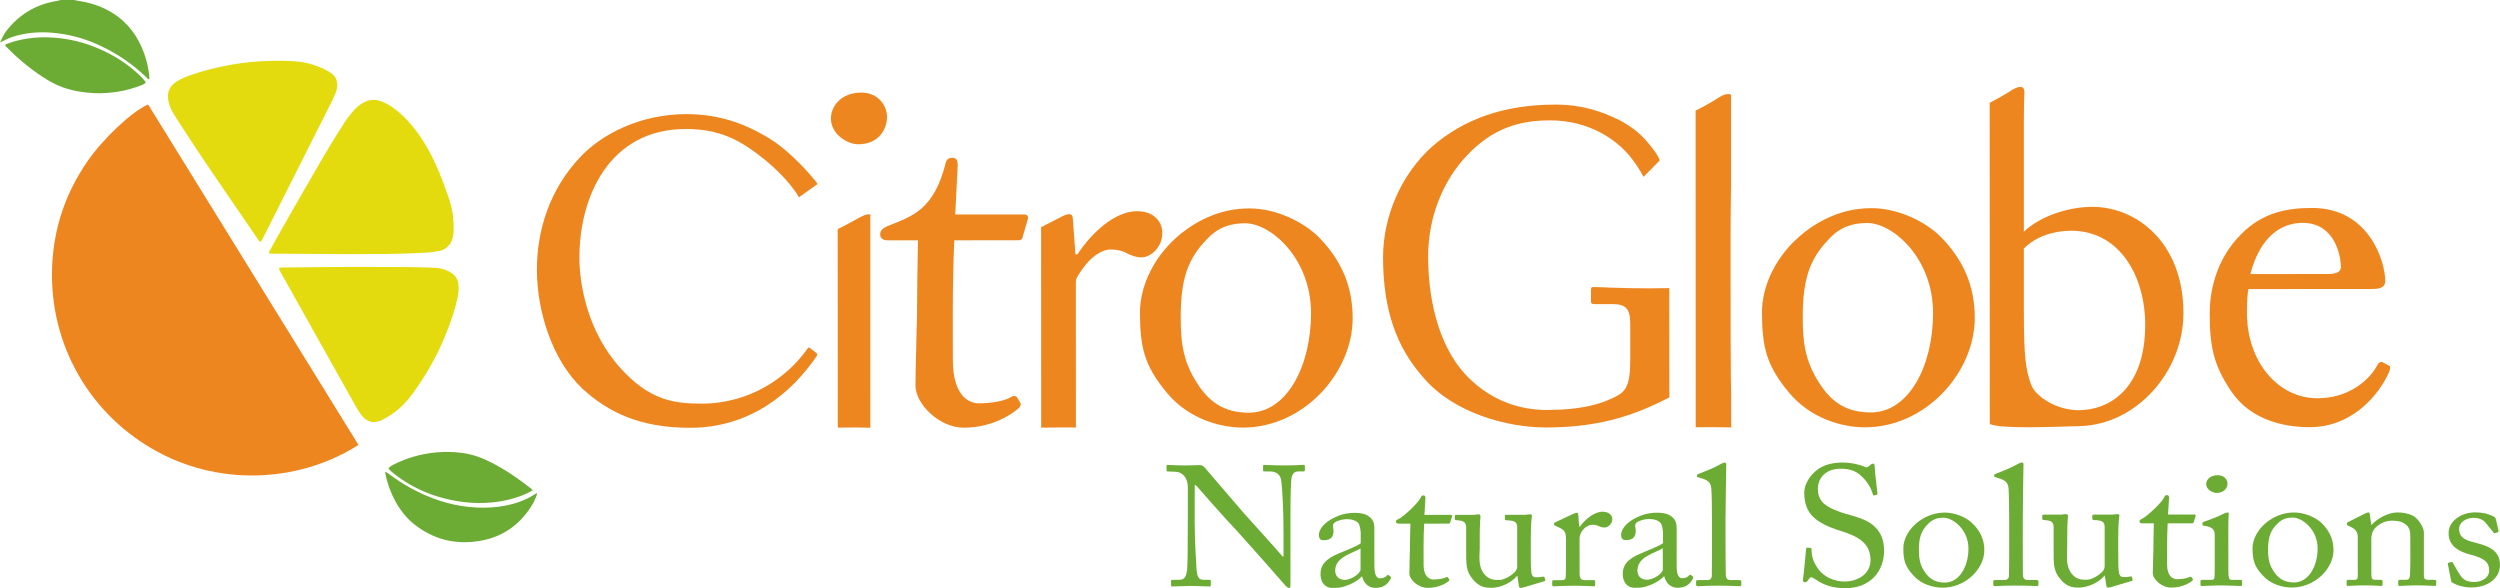
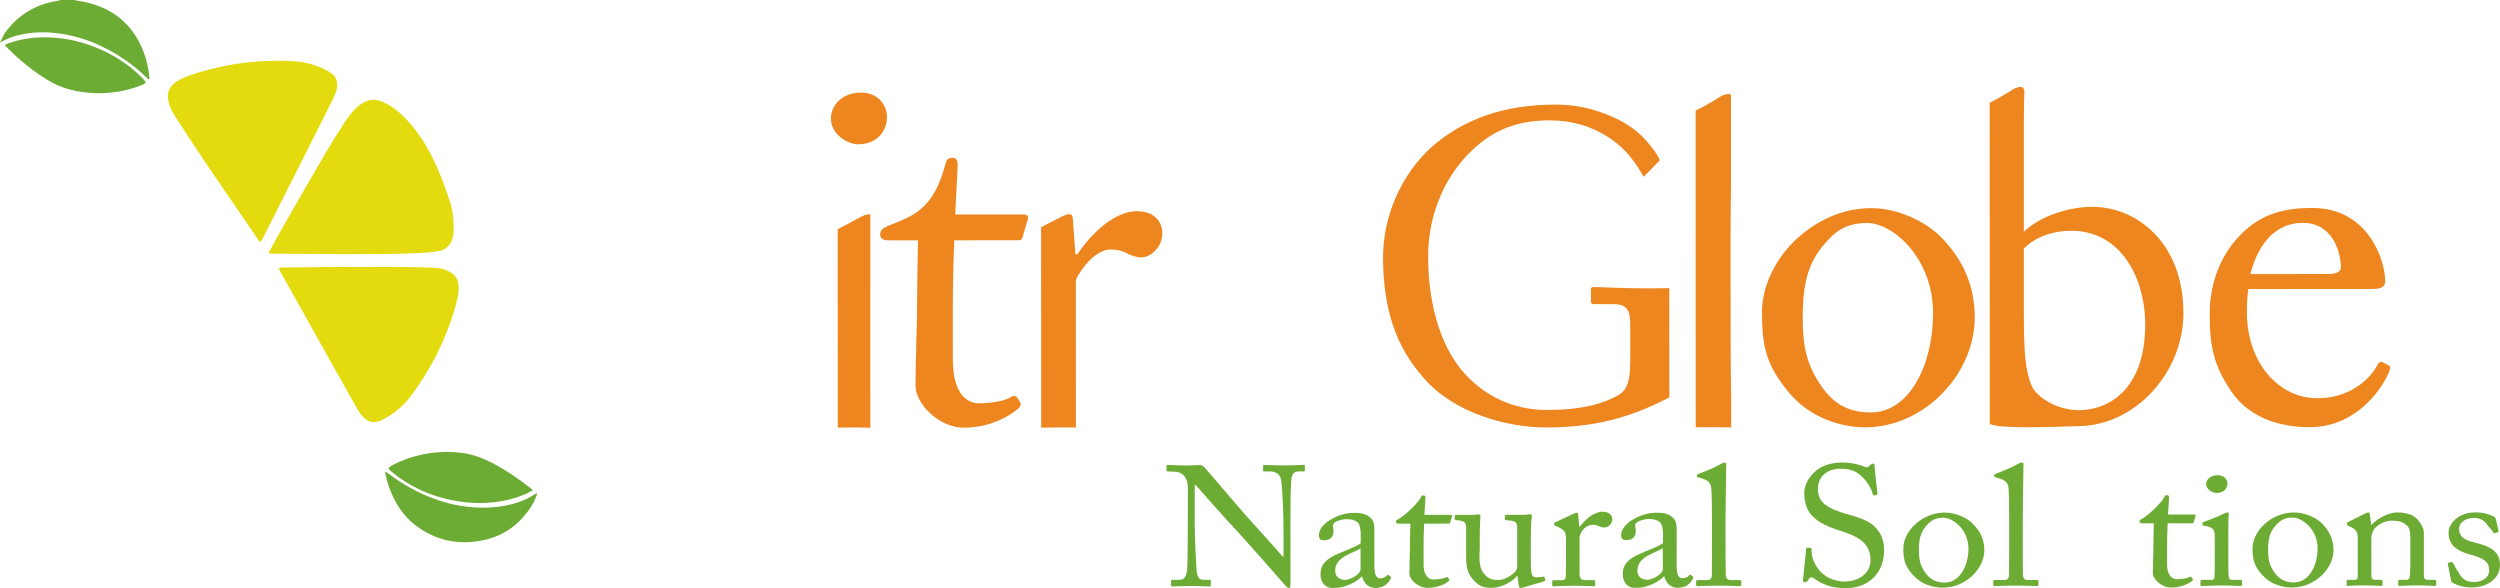
<svg xmlns="http://www.w3.org/2000/svg" id="Layer_2" data-name="Layer 2" viewBox="0 0 2205.15 518.83">
  <defs>
    <style>
      .cls-1, .cls-2 {
        fill-rule: evenodd;
      }

      .cls-1, .cls-2, .cls-3, .cls-4, .cls-5 {
        stroke-width: 0px;
      }

      .cls-1, .cls-3 {
        fill: #6cac34;
      }

      .cls-2, .cls-5 {
        fill: #ee8620;
      }

      .cls-4 {
        fill: #e4db0f;
      }
    </style>
  </defs>
  <g id="Livello_1" data-name="Livello 1">
    <g>
      <path class="cls-4" d="m237.28,223.6c1.55.07,3.04.15,4.55.19,11.67.04,23.34.08,35.01.16,9.25.06,18.46.17,27.67.24,8.56,0,17.2-.18,25.72-.14,15.14.13,30.27-.42,45.41-1.19,4.04-.2,8.09-.83,12.17-1.54,1.66-.32,3.43-1.06,4.84-2.04,3.79-2.56,6.07-6.21,6.9-10.71.36-1.89.58-3.86.62-5.73,0-8.49-.69-16.88-3.32-25.03-3.76-11.34-7.8-22.59-12.79-33.36-4.3-9.34-9.14-18.34-15.21-26.63-5.74-7.78-12.03-15.06-19.65-21.01-4.01-3.09-8.24-5.71-12.97-7.48-5.67-2.09-11.05-1.55-16.22,1.5-2.96,1.75-5.7,3.95-8.02,6.57-2.67,3.21-5.46,6.49-7.7,10.01-6.11,9.48-12.14,19.01-17.85,28.78-12.17,20.79-24.1,41.69-36.05,62.57-4.12,7.13-8.02,14.3-11.99,21.51-.54.93-1.48,1.81-1.12,3.32Zm8.82,12.72c-.04,1.7.9,2.85,1.55,4.02,12.28,22.05,24.67,44.03,36.99,66.06,9.64,17.18,19.29,34.43,28.94,51.64,1.63,2.87,3.36,5.76,5.42,8.33,5.06,6.29,10.87,7.59,18.1,4.01,3.11-1.54,6.03-3.36,8.89-5.27,7.33-4.99,13.29-11.33,18.39-18.46,11.52-15.93,21.28-32.88,28.58-51.16,4.55-11.05,8.45-22.31,10.87-33.99.69-3.43.8-6.88.58-10.33-.43-4.68-2.63-8.29-6.61-10.71-1.59-1.02-3.36-1.85-5.13-2.52-3.14-1.11-6.5-1.66-9.79-1.76-7.19-.27-14.38-.5-21.53-.6-16.04-.12-32.05-.15-48.05-.16-9.5-.01-18.97.11-28.47.17-12.28.12-24.56.29-36.88.38-.61.04-1.23.19-1.84.35Zm-16.58-22.92c1.48-.92,1.88-2.24,2.42-3.33,12.21-24.12,24.35-48.27,36.49-72.46,8.13-16.14,16.26-32.23,24.35-48.39,1.19-2.41,2.28-4.9,3.29-7.38.97-2.27,1.37-4.68,1.37-7.12,0-3.96-1.55-7.26-4.66-9.69-1.41-1.09-2.93-2-4.52-2.87-9.86-5.37-20.52-7.9-31.65-8.32-18.93-.74-37.71.3-56.25,3.9-10.98,2.11-21.79,4.8-32.3,8.56-4.48,1.57-8.82,3.34-12.83,6.01-5.85,3.98-8.09,9.33-6.79,16.28.69,4.08,2.35,7.84,4.41,11.36,1.99,3.32,4.08,6.56,6.21,9.75,17.05,26.66,35.08,52.71,53,78.84,5.42,7.89,10.8,15.84,16.26,23.76.29.38.68.66,1.19,1.09Z" />
      <path class="cls-1" d="m65.64,0c1.08.3,2.24.63,3.29.75,10.95,1.57,21.21,4.95,30.6,10.84,13.66,8.64,22.51,21,27.82,36.11,2.13,6.07,3.54,12.35,4.26,18.68.14,1.17.11,2.29.14,3.47-1.41.21-1.84-.91-2.56-1.55-11.85-11.46-25.36-20.76-40.32-27.78-14.23-6.78-29.26-10.79-45.02-11.82-10.84-.63-21.53.25-31.97,3.56-4.15,1.35-8.05,3.19-11.89,5.28,1.59-3.32,3.04-6.77,5.24-9.75C16.76,12.56,32.01,3.7,50.8.7c.9-.13,1.7-.45,2.53-.69,4.12,0,8.2-.02,12.32-.02Z" />
-       <path class="cls-2" d="m316.17,392.41c-48.59,31.25-117.99,38.04-177.13,6.12-58.53-31.52-96.13-93.62-93.03-164.19,1.44-33.29,11.78-63.76,30.63-91.38,13.91-20.38,39.6-44.57,53.83-50.72.25.31.65.64.9,1.08,61.56,99.59,123.12,199.26,184.79,299.09Z" />
      <path class="cls-1" d="m128.61,72.53c-1.08,1.69-2.6,2.19-4.05,2.7-6.68,2.59-13.55,4.54-20.66,5.64-6.76,1-13.55,1.63-20.3,1.31-9.47-.42-18.86-1.9-27.89-5.04-6.47-2.28-12.39-5.55-18.06-9.28-11.74-7.65-22.4-16.72-32.26-26.7-.29-.34-.61-.78-.87-1.15.4-1.06,1.41-1.17,2.13-1.48,5.67-2.22,11.49-3.55,17.48-4.49,8.09-1.29,16.29-1.38,24.49-.74,11.56.93,22.8,3.48,33.63,7.65,13.98,5.36,26.77,12.78,38.04,22.83,2.93,2.66,5.85,5.32,8.31,8.73Z" />
      <g>
        <g>
          <path class="cls-5" d="m840.46,317.17c0,32.84,14.81,38.58,22.79,38.58,10.08,0,22.79-1.77,28.9-5.74,2.28-1.26,4.01-.88,5.24.94l2.28,3.94c1.37,1.73.47,3.47-.83,4.77-4.44,4.44-22.47,17.59-48.77,17.59-21.42-.02-42.52-20.63-42.56-37.24,0-18.03,1.37-56.53,1.37-62.71l.04-9.63c-.04-7.93.43-37.24.79-55.7h-26.7c-3.97.07-6.68-1.74-6.65-5.27.04-3.47,2.24-5.62,7.95-7.87,19.79-8.03,39.45-13.34,49.89-55.24.94-3.64,3.43-4.45,6.18-4.41,3.5-.03,4.37,3.07,4.37,6.59l-2.17,43.41,60.95-.03c2.6-.02,3.9,2.2,3.11,3.95l-4.44,15.37c-.4,2.17-1.23,3.46-3.94,3.46l-56.54.04c-.83,20.15-1.26,41.22-1.3,61.41l.04,43.8Z" />
-           <path class="cls-5" d="m1029.65,346.94c-20.23-24.13-24.13-40.35-24.13-71.54-.04-22.27,11.78-50.35,37.64-70.51,22.79-17.59,44.25-21.07,58.74-21.06,24.1-.04,48.27,12.26,61.34,25.39,19.76,20.12,29.88,42.9,29.88,71.46.04,47.77-42.88,96.45-96.82,96.49-21.06-.04-48.26-8.29-66.65-30.22Zm126.77-70.66c-.07-48.66-35.66-79.34-58.02-79.32-11.78-.03-23.23,2.67-33.81,14.01-17.09,17.52-23.16,35.57-23.12,68.86-.04,24.55,2.64,41.24,16.62,61.42,10.15,14.4,22.9,22.78,43.49,22.76,33.31-.02,54.81-40.81,54.84-87.73Z" />
          <path class="cls-5" d="m1578.31,346.68c-20.2-24.17-24.13-40.32-24.13-71.52-.04-22.24,11.78-50.35,37.72-70.5,22.69-17.55,44.29-21.07,58.67-21.07,24.13-.04,48.3,12.28,61.38,25.4,19.72,20.15,29.91,42.92,29.91,71.42,0,47.78-42.96,96.51-96.89,96.51-21.06,0-48.19-8.29-66.65-30.24Zm126.77-70.63c-.07-48.65-35.62-79.35-57.98-79.33-11.85,0-23.27,2.68-33.71,14.01-17.16,17.58-23.26,35.61-23.26,68.9-.04,24.51,2.71,41.22,16.69,61.36,10.04,14.43,22.8,22.81,43.43,22.81,33.31-.04,54.84-40.8,54.84-87.75Z" />
          <path class="cls-5" d="m1983.29,254.97c-.9,3.93-1.37,10.97-1.37,20.97.04,42.99,27.28,75.4,62.32,75.34,26.77.02,45.59-15.28,53.04-29.82.94-1.72,2.64-2.58,3.97-2.13l5.67,3c1.34.51,2.17,1.77,0,6.65-7.84,17.49-30.6,47.76-69.69,47.82-25-.02-52.56-7.46-68.82-31.16-15.25-22.33-19.33-38.57-19.33-69.24,0-17.13,4.33-46.44,27.64-69.72,18.86-19.27,40.71-23.25,62.65-23.25,50.43-.04,64.52,47.31,64.52,64.38.04,6.21-5.31,7.13-12.28,7.09l-108.31.07Zm69.65-13.26c8.38,0,11.88-2.21,11.88-6.08-.04-10.1-5.35-39.08-33.78-39.05-19.36-.02-37.75,12.75-46.06,45.15l67.96-.03Z" />
          <path class="cls-5" d="m757.04,127.26c17.52-.02,25.36-12.71,25.36-24.12.04-9.61-7.41-21.47-22.72-21.47-17.63,0-26.74,11.84-26.77,22.8.04,14.01,14.49,22.79,24.13,22.79Z" />
          <path class="cls-5" d="m767.66,189.32c-.25-.14-.61-.34-1.05-.3-2.56.02-4.59.85-7.91,2.57-6.79,3.89-13.37,7.31-19.83,10.52l.11,175.09c4.7-.04,9.97-.14,15.61-.14,4.41.02,8.85.09,13.12.22l-.04-187.96Z" />
-           <path class="cls-5" d="m719.54,310.95l-4.81-3.77c-1.15-1.14-1.95-.71-3.07,1.12-17.23,24.38-50.14,47.71-92.52,47.71-25.07.04-46.5-3.07-72.04-31.54-29.23-32.17-35.98-74.55-36.02-96.3-.36-54.72,26.52-114.36,93.71-114.38,29.62,0,47.94,9.14,70.73,27.83,14.13,11.79,24.39,23.81,29.15,32.43,5.75-3.88,10.01-7.33,16.26-11.53.04-.18,0-.42,0-.69-5.38-7.13-23.26-27.95-42.23-39.67-16.98-10.36-40.46-21.54-73.23-21.5-40.82,0-74.56,17.6-93.71,37.89-26.91,28.5-38.22,64.51-38.19,99.41,0,35.98,13.19,79.41,40.21,104.92,22.47,20.63,50.65,34.5,94.87,34.46,52.85-.04,89.2-30.38,111.63-63.08,1.15-1.84.43-2.57-.76-3.33Z" />
          <path class="cls-5" d="m1002.92,186.28c-18.82-.03-39.42,18.01-52.6,38.15l-1.7-.04-2.24-30.18c-.04-2.71-.44-5.24-3.07-5.3-1.77.03-3.5.48-6.14,1.82l-18.86,9.68.07,176.8c5.53-.13,11.74-.2,18.35-.18,4.26-.02,8.35.02,12.28.07l-.04-127.81c.21-2.69-.54-2.9,4.88-10.78,8.92-13.19,18.86-18.46,25.83-18.48,5.63.03,10.98,1.32,14.45,3.47,3.54,1.76,7.91,3.55,12.75,3.53,7.91-.02,18.39-8.73,18.35-21.47,0-10.08-7.44-19.3-22.33-19.28Z" />
          <path class="cls-5" d="m1405.55,253.16c-1.92,0-2.24.8-2.2,3.11v9.66c-.04,1.46.65,2.29,2.64,2.3h16.22c11.6-.01,15.82,3.78,15.79,17.68v28.58c0,20.05-1.52,28.5-10.44,34-13.48,7.66-32.37,13.13-63.26,13.11-25.07,0-48.59-8.81-67.85-27.38-23.98-22.76-36.74-62.5-36.74-108.02-.04-34.75,13.15-66.76,33.89-88.74,23.16-24.69,47.11-31.29,73.7-31.29,34.75-.02,58.63,17.33,70.3,31.58,4.88,6.04,8.89,12.22,12.11,18.25l14.2-14.42s.62-2.44-9.72-15.02c-7.55-9.36-16.33-15.63-26.01-20.75-15.39-7.41-32.19-13.58-56.21-13.56-46.28.04-81.07,13.19-108.42,36.73-28.54,25.49-43.61,62.9-43.61,98,.04,46.76,11.99,79.51,35.59,106.1,26.66,31.29,73.74,43.96,108.09,43.96,43.21,0,74.02-8.89,105.31-24.73,1.44-.6,2.56-1.25,3.54-1.82l-.07-96.36c-5.06.06-10.98.18-17.81.2-26.26,0-43.53-1.18-49.02-1.16Z" />
          <path class="cls-5" d="m1526.94,347.41c-.44-16.04-.47-79.05-.47-101.25v-38.98c-.03-8.62.18-25.7.4-45.32v-78.27c-.61-.46-1.26-.68-2.24-.65-2.56-.03-5.27.86-9.18,3.49-6.25,4.03-13.04,7.75-19.83,11.11l.11,279.35c4.66,0,9.61-.05,15.03-.11,5.85.02,11.23.07,16.26.22l-.07-29.59Z" />
          <path class="cls-5" d="m1845.61,182.45c-21.46.02-46.46,8.37-60.44,21.95v-50.87c-.04-39.02-.07-65.91.4-69.47.4-5.2-.43-7.37-3.54-7.38-2.67,0-6.18,1.73-9.25,3.95-4.45,2.84-10.88,6.45-17.78,10.08l.11,283.54.36-.07c11.13,4.3,54.45,2.31,79.3,1.66,49.96-1.37,91.18-48.3,91.15-99.59,0-62.69-41.73-93.81-80.31-93.8Zm-12.21,179.37c-18.79,0-37.17-11.41-41.58-21.93-5.35-14.02-6.58-27.17-6.65-63.62v-56.99c9.72-10.11,25.43-15.75,41.69-15.76,42.92-.04,65.32,40.32,65.32,82.83.04,57.41-32.45,75.47-58.78,75.47Z" />
        </g>
        <g>
          <path class="cls-3" d="m1047.75,429.99c0-8.85-5.02-13.78-11.02-13.87l-6.79-.27c-.83.05-.98-.52-.98-.96v-3.92c-.04-.63.14-.88.94-.9.76.02,2.13.14,4.66.2,2.49.11,6.18.29,11.85.29s9.18-.34,11.17-.34c2.17,0,3.47.56,4.87,1.97.76.87,33.13,38.73,35.04,40.82,1.81,2.06,30.02,33.16,33.96,37.97h.69l.03-17.92c-.07-13.37-.21-20.67-.54-28.18-.25-5.84-.97-20.56-1.99-23.16-1.37-3.69-4.52-5.85-9.21-5.85l-5.31-.04c-.69.04-1.01-.25-1.01-.99v-3.9c0-.61.4-.88.98-.88,2.35,0,7.77.49,18.39.45,9.97-.02,13.94-.45,16.22-.49,1.12,0,1.26.49,1.26,1.05v3.76c-.04.61-.29,1.01-.98.97l-4.52.03c-4.44.04-6.18,2.6-6.54,8.35-.69,10.08-.65,24.93-.65,34.64v56.21c0,2.06-.11,3.54-.79,3.58-2.02-.02-3.54-1.84-3.97-2.42-.18-.31-10.04-11.38-20.3-23.12-11.74-13.08-23.88-26.91-24.93-27.78-1.77-1.48-32.59-36.15-33.52-37.39l-.94-.02-.04,33.4c0,13.98,1.41,38.42,1.66,41.44.61,5.81,1.7,8.69,6.18,8.71l5.02-.04c1.08.07,1.33.49,1.41,1.37l-.04,3.27c-.04.96-.29,1.27-1.37,1.25-1.63,0-11.71-.47-16.15-.47-3.54,0-15.06.49-16.65.47-.76,0-.83-.25-.87-1.03v-3.9c0-.47.11-.92,1.01-.9l5.67-.02c4.73.02,6.58-1.77,7.51-9.18.29-2.89.61-19.98.58-46.71v-25.54Z" />
          <path class="cls-3" d="m1212.31,498.85c0,8.6,2.03,11.31,4.99,11.27,2.63.02,4.99-1.16,5.85-2.31.58-.7.98-1.05,1.59-.54l1.73,1.21c.51.49.8,1.21-.18,2.67-1.37,2.29-4.55,7.44-13.01,7.42-6.07,0-10.4-3.94-11.78-10.11l-.4.04c-3.5,3.81-9,6.94-16.55,9.14-3.11.94-6.14.94-9.86.94-3.97,0-9.93-3-9.9-12.45,0-6.95,3.47-12.95,16.62-18.22,7.48-2.98,16.15-6.59,18.82-8.67v-9.57c-.36-2.66-.5-6.52-2.31-8.47-1.88-1.95-5.2-3.3-10.04-3.3-3.32.04-8.45,1.19-10.76,3.14-2.38,1.93-.9,4.23-.87,6.97-.04,5.26-1.99,8.51-8.85,8.51-2.64.02-4.01-1.32-4.05-4.75-.04-4.82,4.7-10.55,11.56-14.13,6.93-3.76,12.82-5.27,20.3-5.27,7.88.04,11.02,2.08,13.4,4.04,3.39,3.11,3.68,6.54,3.65,10.62l.03,22.98v8.85Zm-12.24-15.14c-6,4.1-22.33,7.12-22.36,19.51.04,5.6,3.72,8.27,8.71,8.29,4.88-.04,13.66-5.28,13.66-9.32v-18.48Z" />
          <path class="cls-3" d="m1255.7,497.91c0,11.34,5.63,13.22,8.63,13.21,3.83.02,8.67-.58,11.02-1.86.83-.47,1.48-.32,1.99.29l.83,1.3c.5.61.22,1.23-.29,1.7-1.66,1.48-8.52,6.02-18.53,6-8.2,0-16.19-7.04-16.19-12.79-.04-6.14.47-19.35.47-21.44v-3.34c0-2.67.22-12.75.4-19.08l-10.26.04c-1.55-.04-2.46-.61-2.46-1.84s.9-1.61,3-2.65c4.01-2.12,16.84-13.82,19.04-18.88.4-1.26,1.3-1.63,2.28-1.59,1.34-.02,1.7,1.08,1.7,2.28l-.9,14.86,23.23.02c1.05,0,1.48.72,1.23,1.34l-1.73,5.27c-.14.76-.47,1.16-1.52,1.12l-21.46.02c-.36,6.94-.51,14.14-.51,21.04l.04,14.99Z" />
          <path class="cls-3" d="m1350.24,486.24c-.04,7.19,0,14.52.4,17.63.43,4.7,2.24,5.38,4.23,5.35,1.01,0,3.47-.02,5.56-.49,1.3-.31,1.77.02,1.99.56l.54,2.02c.11.9-.14,1.19-.79,1.36l-17.6,5.22c-1.05.29-1.99.65-3.29.65-.68-.02-1.37-.34-1.59-1.88l-1.26-8.69h-.33c-4.73,5.87-14.38,10.53-22.73,10.53-4.66.02-10.15-.47-15.71-6.88-6.87-7.96-6.43-12.88-6.43-29.44v-17.38c-.22-4.24-2.57-5.35-6.4-5.78-2.78-.13-3.65-.24-3.61-1.03l-.03-2.67c0-.94.36-1.19,1.84-1.17l14.85-.04c1.01.02,1.63-.14,2.31-.29.69.02,1.3-.13,1.84-.14,1.19-.02,1.95.7,1.8,1.75-.07,1.37-.58,8.45-.61,17.23v10.7c0,6.03-1.7,15.66,3.62,22.54,4.19,5.42,8.85,5.67,13.4,5.71,4.48,0,11.16-3.9,14.34-7.5.69-.81,1.66-2.73,1.66-4.03v-35.79c-.4-4.21-3.07-4.97-7.22-5.26-2.82-.02-3.65-.29-3.61-1.07l-.07-2.57c0-1.17.36-1.3,2.06-1.28l15.46-.02c1.19.02,2.03-.18,2.86-.32.83.05,1.52-.12,2.06-.14.9.02,1.63.74,1.48,1.52-.18,1.3-1.01,5.19-1.01,19.92v11.16Z" />
          <path class="cls-3" d="m1381.31,476.72c0-7.66-1.3-9.1-6.07-11.41l-3.18-1.46c-.98-.32-1.27-.45-1.27-1.06l.04-.94c0-.58.25-.9,1.23-1.28l16.55-7.7c1.04-.43,1.7-.6,2.31-.58.97,0,1.19.94,1.19,1.79l.83,10.37.72-.05c4.99-6.83,12.76-13.01,19.94-13.04,5.71.04,8.56,3.22,8.53,6.61.04,4.37-3.94,7.33-6.97,7.33-1.92,0-3.51-.6-4.88-1.14-1.34-.81-3.25-1.28-5.46-1.28-2.67,0-7.01,1.55-9.86,6.34-1.05,1.64-1.7,4.39-1.7,4.86l.04,31.5c0,4.62,1.16,6.18,4.7,6.14h7.84c.98,0,1.16.49,1.19,1.34l-.04,2.73c.04.88-.15,1.36-.83,1.36-1.01,0-8.67-.47-17.67-.51-10.41.04-17.34.49-18.36.54-.68,0-.97-.29-.97-1.52v-2.56c0-1.08.25-1.34,1.73-1.32l6.61-.02c2.46,0,3.58-.94,3.58-2.85.21-4.98.21-10.17.21-18.05v-14.13Z" />
          <path class="cls-3" d="m1478.89,498.79c0,8.51,1.99,11.24,4.91,11.22,2.74.04,5.06-1.16,5.92-2.29.61-.74,1.05-1.03,1.73-.56l1.59,1.19c.5.51.79,1.23-.18,2.71-1.3,2.28-4.48,7.41-13.01,7.41-5.99,0-10.29-3.9-11.85-10.06l-.32-.04c-3.51,3.78-9,6.95-16.55,9.18-3.11.94-6.14.92-9.82.92-4.01,0-9.94-2.96-9.94-12.46,0-6.94,3.47-12.9,16.66-18.17,7.41-3,16.15-6.65,18.86-8.71v-9.54c-.36-2.66-.54-6.59-2.31-8.45-1.91-2.02-5.24-3.36-10.08-3.36-3.4-.02-8.49,1.23-10.84,3.14-2.42,1.95-.83,4.22-.79,6.94-.04,5.28-2.1,8.56-8.89,8.54-2.6.02-4.04-1.28-4.04-4.75.04-4.84,4.73-10.51,11.6-14.12,7.01-3.74,12.86-5.28,20.27-5.28,7.91,0,11.05,2.06,13.41,4.01,3.5,3.16,3.65,6.61,3.72,10.64l-.03,23.03v8.87Zm-12.25-15.23c-5.96,4.15-22.33,7.13-22.33,19.56-.04,5.6,3.72,8.27,8.67,8.24,4.84.05,13.73-5.19,13.77-9.3l-.11-18.5Z" />
          <path class="cls-3" d="m1522.02,471.93c.04,7.79,0,30.4.22,35.06.14,2.56.79,4.68,4.33,4.66l7.52.02c1.52,0,1.84.47,1.84,1.34v2.6c0,.87-.29,1.46-1.09,1.46-1.12.02-8.45-.47-18.75-.47-10.73.02-17.34.49-18.86.49-.79,0-1.16-.6-1.16-1.48v-2.6c0-1.05.33-1.3,2.13-1.34h8.06c1.73.04,3.5-1.05,3.68-3.79.11-4.66.11-30.42.11-39.16v-9.43c0-10.66-.14-24.33-.58-28.23-.25-5.11-2.93-7.53-8.27-9.03l-3.4-1.03c-.8-.29-.94-.44-.94-.79l.03-1.14c0-.47.51-.78,1.48-1.1,5.81-2.39,13.33-5.11,19.44-8.67,1.55-.9,2.49-1.23,3.54-1.23,1.16,0,1.48.79,1.3,2.73-.11,8.2-.65,39.47-.65,47.74v13.4Z" />
          <path class="cls-3" d="m1601.29,510.99c-1.92-1.3-2.93-1.77-3.79-1.75-1.01-.02-1.66,1.03-2.6,2.54-1.05,1.62-1.84,1.79-3,1.81-1.09,0-1.92-.72-1.52-2.39.58-3.78,2.31-22.87,2.74-27.22.18-.92.51-.92,1.23-.92l2.46.18c.72.02,1.08.29,1.08,1.23.11,4.82.47,9.76,5.93,17.45,5.02,7.03,14.2,11.05,23.37,11.05,9.97-.04,22.76-5.58,22.73-19.08,0-15.44-12.43-21.17-25.69-25.4-5.28-1.66-17.27-5.35-24.39-12.12-5.56-4.93-8.34-11.99-8.38-21.91,0-7.51,5.13-14.85,10.33-19.18,6-5.17,14.31-7.26,23.34-7.3,9.54.04,16.87,2.57,19.69,3.79,1.55.8,2.35.54,3.18-.16l2.13-1.77c.79-.63,1.37-.88,2.2-.87.83-.02,1.3,1.14,1.27,2.47.03,5.24,2.24,20.52,2.38,23.92,0,.74-.14,1.01-.83,1.15l-1.95.51c-.47.12-.83,0-1.04-.51-1.37-4.33-3.51-10.22-10.37-16.63-4.44-4.37-10.4-6.45-18.14-6.43-14.88-.02-20.2,9.88-20.2,17.57,0,4.19.98,9.12,5.2,13.08,4.84,4.33,14.16,7.62,19.04,9,11.52,3.23,20.77,5.78,26.84,12.39,4.33,4.62,7.34,10.51,7.34,20.41,0,17.7-11.96,32.93-34,32.91-11.74.04-19.91-3.11-26.59-7.84Z" />
          <path class="cls-3" d="m1688.1,507.99c-7.66-8.24-9.28-13.76-9.25-24.49,0-7.66,4.55-17.23,14.34-24.19,8.7-6.02,16.87-7.14,22.36-7.17,9.17.04,18.35,4.15,23.37,8.67,7.55,6.97,11.34,14.74,11.38,24.46,0,16.4-16.37,33.11-36.85,33.09-7.98.02-18.39-2.82-25.36-10.37Zm48.19-24.2c-.04-16.64-13.58-27.13-22.07-27.12-4.45-.02-8.78.88-12.82,4.75-6.47,6.05-8.85,12.18-8.81,23.57,0,8.4.98,14.07,6.32,21.08,3.83,4.91,8.71,7.79,16.55,7.8,12.68,0,20.81-14,20.84-30.09Z" />
          <path class="cls-3" d="m1784.2,471.77c0,7.79,0,30.46.11,35.1.14,2.6.9,4.73,4.3,4.7l7.59.02c1.52.02,1.84.45,1.81,1.32v2.6c0,.87-.29,1.48-.94,1.48-1.19-.04-8.45-.51-18.93-.47-10.66-.04-17.23.47-18.79.49-.87.02-1.19-.6-1.19-1.48l-.04-2.58c.04-1.07.36-1.34,2.28-1.36l7.95-.02c1.84,0,3.54-1.05,3.69-3.76.22-4.66.18-30.53.18-39.23v-9.39c0-10.66-.22-24.31-.54-28.23-.29-5.11-3.04-7.51-8.35-9.01l-3.28-1.05c-.9-.33-1.05-.43-1.01-.76l-.04-1.19c.04-.4.43-.76,1.48-1.07,5.82-2.37,13.33-5.11,19.47-8.67,1.55-.92,2.53-1.23,3.58-1.25,1.12,0,1.52.79,1.3,2.75-.21,8.22-.61,39.41-.61,47.72v13.35Z" />
-           <path class="cls-3" d="m1868.41,486.06c.04,7.15.04,14.49.44,17.63.43,4.66,2.28,5.31,4.26,5.35.94,0,3.47.02,5.56-.47,1.27-.32,1.77.04,1.88.56l.5,1.95c.18.92-.14,1.23-.79,1.35l-17.52,5.2c-1.01.34-1.99.69-3.32.67-.69-.02-1.34-.34-1.48-1.82l-1.38-8.71-.29-.04c-4.7,5.89-14.38,10.55-22.72,10.57-4.63.02-10.12-.45-15.71-6.88-6.79-7.95-6.43-12.88-6.43-29.44v-17.45c-.18-4.16-2.53-5.27-6.39-5.67-2.85-.18-3.65-.31-3.65-1.08v-2.65c0-.94.36-1.21,1.8-1.21h14.92c.94,0,1.59-.18,2.24-.29.76-.02,1.37-.15,1.81-.15,1.23-.02,2.06.69,1.99,1.74-.22,1.37-.72,8.47-.69,17.23l-.04,10.73c.04,6.03-1.63,15.64,3.69,22.51,4.12,5.42,8.78,5.73,13.37,5.69,4.48.02,11.09-3.88,14.27-7.46.72-.83,1.7-2.75,1.7-4.08v-35.73c-.36-4.23-3.07-4.93-7.19-5.29-2.86.02-3.72-.27-3.69-1.03l-.04-2.53c.04-1.19.4-1.34,2.03-1.34l15.53-.04c1.2,0,1.99-.14,2.79-.24.87-.04,1.48-.16,2.02-.18,1.05.02,1.7.7,1.52,1.5-.11,1.3-.98,5.16-.98,19.94v11.16Z" />
          <path class="cls-3" d="m1911.51,497.67c0,11.33,5.6,13.17,8.67,13.2,3.79,0,8.67-.62,10.98-1.88.83-.43,1.48-.32,1.99.27l.87,1.29c.51.63.18,1.23-.32,1.7-1.7,1.55-8.52,6.04-18.5,6.05-8.27,0-16.26-7.1-16.29-12.84,0-6.09.54-19.29.54-21.39v-3.39c-.04-2.68.22-12.72.36-19.04h-10.12c-1.52-.02-2.57-.58-2.53-1.81-.04-1.19,1.01-1.62,2.96-2.65,3.97-2.13,16.84-13.78,19-18.88.5-1.25,1.33-1.59,2.35-1.59,1.3-.04,1.73,1.08,1.77,2.26l-.91,14.9,23.23-.02c.94-.02,1.48.72,1.09,1.28l-1.66,5.35c-.14.76-.47,1.12-1.52,1.14l-21.46-.02c-.36,6.97-.5,14.16-.5,21.06v15.01Z" />
          <path class="cls-3" d="m1953.52,472.73c-.04-5.06-1.01-7.79-9.36-9-1.12-.11-1.44-.43-1.44-1.05l-.04-1.34c0-.43.4-.76,1.16-1.03,5.27-1.82,11.67-4.24,17.96-7.33,1.41-.63,2.2-.92,3.25-.94.83,0,.94.72.83,1.82-.36,2.46-.4,11.94-.36,24.48l.04,16.31c-.04,5.85-.04,11.29.14,12.86.32,2.93.87,3.97,2.67,3.97h7.73c1.19.04,1.59.47,1.59,1.33l-.04,2.6c.07.98-.33,1.48-1.45,1.5-1.34-.05-8.96-.49-16-.52-9.64.02-16.15.52-17.95.51-.9.02-1.34-.29-1.3-1.27v-2.96c.04-.89.4-1.19,1.55-1.16l8.2-.02c1.84.02,2.49-.67,2.68-2.98.18-4.55.18-9.21.18-13.69l-.04-22.11Zm-7.55-45.79c0-3.72,3.5-7.79,10.19-7.79,5.85,0,8.63,4.01,8.63,7.37.04,3.87-3,8.24-9.54,8.28-3.72,0-9.29-3.04-9.29-7.86Z" />
          <path class="cls-3" d="m1996.05,507.81c-7.66-8.16-9.14-13.71-9.18-24.46.04-7.62,4.59-17.2,14.42-24.17,8.56-5.96,16.84-7.15,22.29-7.13,9.18-.02,18.39,4.17,23.45,8.58,7.44,6.99,11.2,14.81,11.27,24.51,0,16.4-16.33,33.11-36.85,33.09-7.99.02-18.36-2.84-25.4-10.42Zm48.23-24.13c0-16.66-13.55-27.13-21.96-27.15-4.55,0-8.89.92-12.86,4.79-6.58,6.03-8.89,12.17-8.89,23.57,0,8.4,1.05,14.09,6.36,21.04,3.79,4.9,8.67,7.8,16.54,7.82,12.61-.02,20.81-14,20.81-30.07Z" />
          <path class="cls-3" d="m2138.02,508.28c.04,2.38,1.52,3.18,3.76,3.18l5.24-.04c1.62,0,1.88.47,1.88,1.35v2.42c-.04,1.06-.29,1.63-1.26,1.64-1.23-.02-6.39-.47-15.9-.49-8.53.02-13.87.52-15.1.49-.97.04-1.3-.47-1.3-1.63l.04-2.42c0-1.08.51-1.37,2.24-1.37h4.8c1.77.04,3.07-.76,3.29-3.45.14-3.92.36-8.72.36-12.55l-.04-19.85c.04-6.05,0-10.4-4.88-13.53-3.9-2.73-7.95-2.71-12.14-2.75-2.67.02-8.49,1.12-13.47,5.89-3.33,3.29-3.87,7.41-3.9,10.22l.07,31.03c0,4.08.54,5.02,3.97,5.02l4.23-.02c1.3.04,1.66.47,1.66,1.46v2.58c-.04.9-.36,1.37-1.12,1.39-1.19-.02-5.75-.51-14.56-.51s-13.8.51-14.84.49c-.87.02-1.2-.45-1.2-1.32v-2.74c0-.87.32-1.34,1.62-1.35l4.88.05c2.17,0,3.32-.45,3.36-2.98l-.04-35.17c0-4.57-2.67-7.08-6.83-8.89l-1.34-.58c-1.16-.43-1.34-.9-1.38-1.37l.04-.76c-.04-.76.69-1.23,1.48-1.48l14.38-7.22c1.34-.58,2.28-1.03,3-1.03.87.02,1.19.6,1.27,1.79l1.3,9.14h.29c4.88-5.38,14.45-10.95,22.79-10.93,5.06.02,10.19.92,14.23,3.23,4.91,3.05,9.11,10.51,9.11,14.3v38.73Z" />
          <path class="cls-3" d="m2162.95,513.84c-.83-.49-.83-1.36-1.01-2.13l-2.82-14.2c-.18-.83.36-1.12.94-1.27l2.17-.47c.69-.14,1.19.14,1.52.94l4.19,7.33c3.43,5.6,5.64,9.28,14.49,9.32,5.89-.02,13.19-3.18,13.19-10.26-.04-6.72-3.69-10.6-16.19-13.78-9.79-2.55-19.65-7.22-19.62-19.09-.04-10.31,10.76-18.24,23.34-18.28,7.98,0,12.28,1.81,15.36,3.11,2.38,1.08,2.78,1.82,2.93,2.74l2.46,10.5c.04.58-.22,1.01-1.05,1.36l-2.06.52c-.69.23-1.08.02-1.48-.69l-5.64-6.92c-1.99-2.85-5.2-5.8-11.71-5.8-6.32.04-12.86,3.45-12.83,9.86-.04,8.72,7.8,10.4,15.97,12.52,12.21,3.07,19.87,7.62,20.05,19.2-.18,12.12-11.13,19.83-25.43,19.81-8.09,0-14.7-3-16.76-4.33Z" />
        </g>
      </g>
      <g>
        <path class="cls-3" d="m469.97,432.56c-.79-.81-1.08-1.21-1.44-1.52-10.84-8.56-22.25-16.45-34.61-22.8-8.23-4.26-16.83-7.46-26.08-8.74-7.84-1.01-15.53-1.2-23.41-.43-13.01,1.27-25.36,4.73-37.07,10.62-1.12.58-2.24,1.19-3.29,1.95-.58.4-.94,1.08-1.37,1.62.32.51.54.87.79,1.08,1.23,1.12,2.46,2.26,3.79,3.29,18.43,14.63,39.67,22.65,62.9,25.33,7.91.9,15.89.96,23.84.21,10.15-.97,19.91-3.34,29.3-7.31,2.09-.92,4.08-2.04,6.64-3.31Z" />
        <path class="cls-3" d="m340.25,416.14c-.22.29-.36.42-.36.47-.04.49-.07,1.01.07,1.5,1.7,8.34,4.59,16.26,8.6,23.71,4.34,7.97,9.79,15.12,16.94,20.75,16.73,13.22,35.91,17.96,56.65,14.71,21.1-3.23,37.17-14.63,47.98-33.17,1.26-2.17,2.13-4.66,3.18-6.97.25-.56.18-1.23.4-2.3-1.05.6-1.7.88-2.28,1.27-3.98,2.65-8.27,4.68-12.75,6.32-8.06,3.02-16.55,4.57-25.14,5.15-17.78,1.1-34.97-1.7-51.62-8.02-13.76-5.17-26.48-12.23-38.26-21.04-1.12-.81-2.28-1.61-3.4-2.38Z" />
      </g>
    </g>
  </g>
</svg>